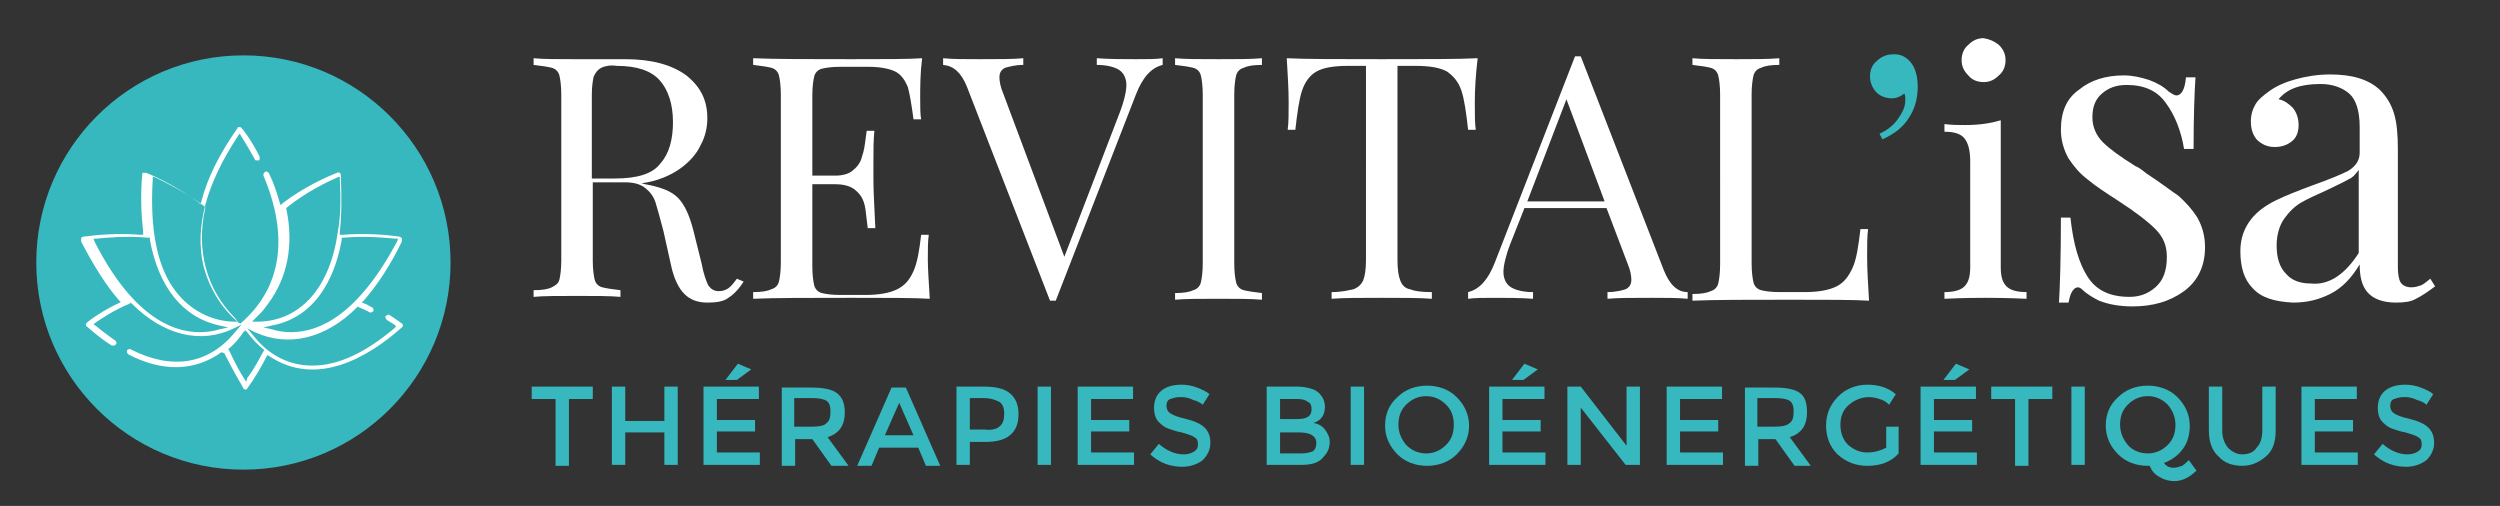
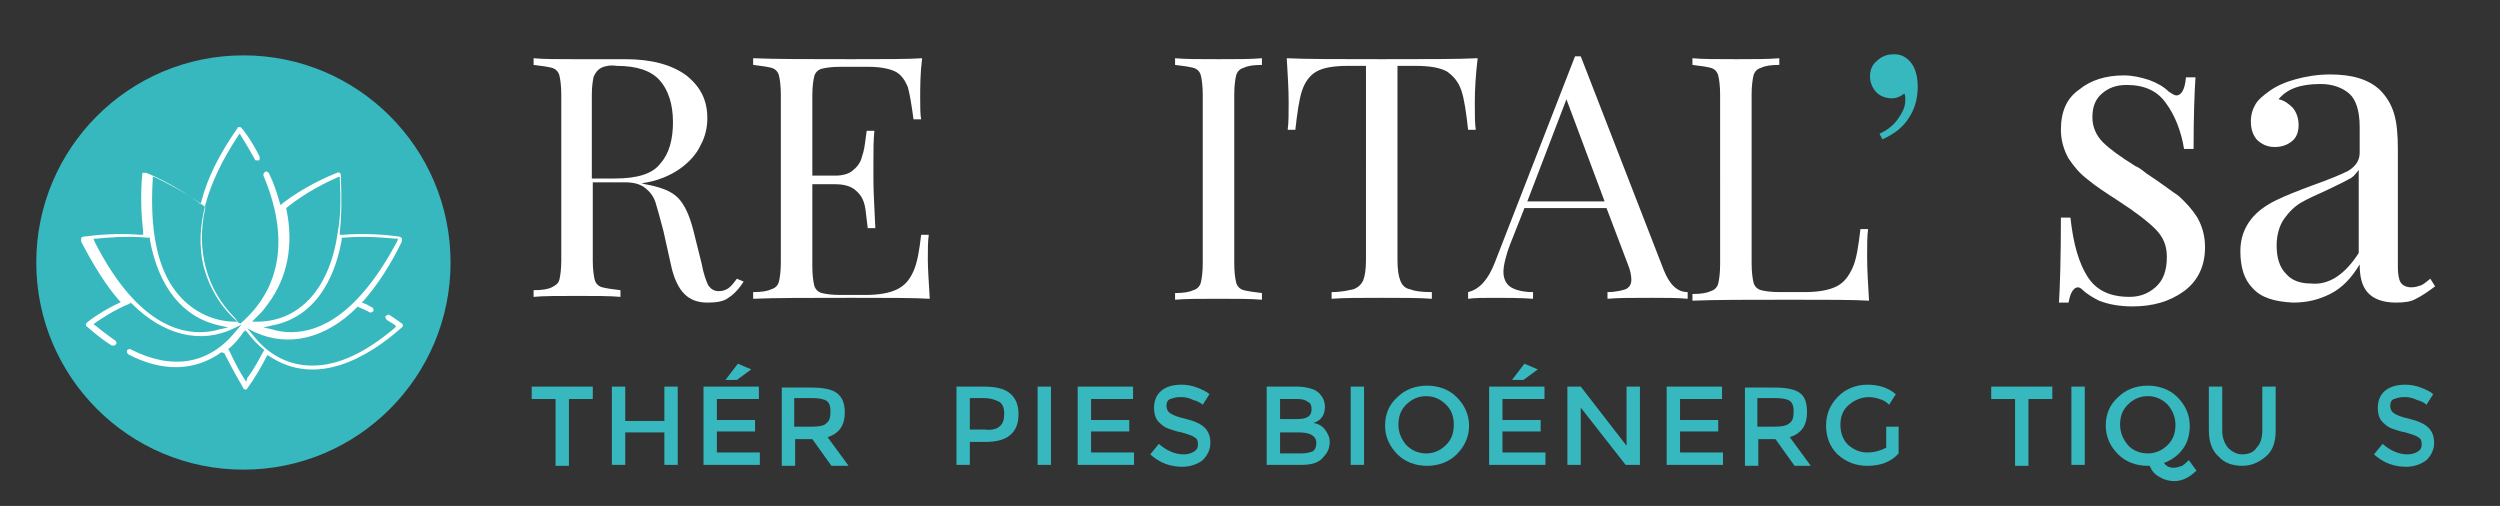
<svg xmlns="http://www.w3.org/2000/svg" id="Calque_1" x="0px" y="0px" viewBox="0 0 261.9 53" xml:space="preserve">
  <rect x="0" y="0" width="261.9" height="53" fill="#333333" stroke="none" />
  <circle fill="#37B8BF" cx="25.5" cy="27.5" r="21.7" />
  <g>
    <path fill="#FFFFFF" d="M23.5,37l0.1,0.2c1,2,1.9,3.4,1.9,3.5c0.1,0.1,0.1,0.1,0.2,0.1c0,0,0,0,0,0c0.1,0,0.2,0,0.2-0.1 c0.8-1.1,1.5-2.3,2-3.3l0.1-0.2l0.2,0.1c4.9,3.3,10.3,0.2,13.9-3c0.1-0.1,0.1-0.1,0.1-0.2c0-0.1,0-0.2-0.1-0.2l0,0 c0,0-0.5-0.4-1.3-0.9c-0.1,0-0.1-0.1-0.2,0c-0.1,0-0.1,0.1-0.2,0.1c0,0.1-0.1,0.1,0,0.2c0,0.1,0.1,0.1,0.1,0.2 c0.3,0.2,0.5,0.3,0.8,0.5l0.2,0.2l-0.2,0.2c-3.1,2.6-5.9,3.9-8.6,3.9c-2.4,0-4.6-1.1-6.2-3.2l-0.6-0.7l0.8,0.4 c3.5,1.6,7.4,0.7,10.7-2.6l0.1-0.1l0.1,0.1c0.3,0.1,0.7,0.3,1.1,0.5c0.1,0.1,0.3,0,0.4-0.1c0.1-0.1,0-0.3-0.1-0.4 c-0.3-0.1-0.5-0.3-0.8-0.4l-0.3-0.1l0.2-0.2c1.4-1.6,2.8-3.7,4-6.2c0-0.1,0-0.2,0-0.3c0-0.1-0.1-0.1-0.2-0.2 c-1.3-0.2-3.7-0.4-6-0.2l-0.3,0l0-0.3c0.2-1.8,0.2-3.8,0.1-6c0-0.1-0.1-0.2-0.1-0.2c-0.1,0-0.2-0.1-0.3,0c-1,0.4-3.5,1.5-5.7,3.2 l-0.2,0.2l-0.1-0.3c-0.3-1-0.6-2-1.1-3c0-0.1-0.1-0.1-0.2-0.2s-0.1,0-0.2,0c-0.1,0-0.1,0.1-0.2,0.2c0,0.1,0,0.2,0,0.2 c2.7,6.4,1.9,11.7-2.3,15.4l-0.1,0.1l-0.2-0.1c-1.9-1.6-3.1-3.7-3.7-6c-0.9-4,0.3-8.5,3.6-13.5l0.2-0.3l0.2,0.3 c0.3,0.5,0.8,1.3,1.4,2.4c0,0.1,0.1,0.1,0.2,0.1c0.1,0,0.2,0,0.2,0c0.1,0,0.1-0.1,0.1-0.2c0-0.1,0-0.2,0-0.2 c-0.9-1.8-1.8-2.9-1.9-3c-0.1-0.1-0.2-0.1-0.2-0.1c-0.1,0-0.2,0-0.2,0.1c-1.9,2.7-3.2,5.3-3.8,7.7l-0.1,0.3l-0.2-0.2 c-1.9-1.4-4.2-2.6-5.5-3.1c-0.1,0-0.2,0-0.3,0c-0.1,0-0.1,0.1-0.1,0.2c-0.2,2.2-0.1,4.2,0.1,6l0,0.3l-0.3,0c-2.2-0.2-4.6,0-6,0.2 c-0.1,0-0.2,0.1-0.2,0.2c0,0.1,0,0.2,0,0.3c1.3,2.5,2.6,4.6,4,6.2l0.2,0.2L13,31.5c-2.3,1-3.8,2.2-3.9,2.3C9.1,33.8,9,33.9,9,34 c0,0.1,0,0.2,0.1,0.2c0.9,0.8,1.8,1.5,2.6,2c0,0,0.1,0,0.2,0c0.2,0,0.2-0.1,0.3-0.2c0-0.1,0-0.2-0.1-0.3c-0.7-0.5-1.4-1-2.1-1.6 L9.8,34l0.2-0.2c0.6-0.4,1.9-1.3,3.6-2l0.1-0.1l0.1,0.1c3.3,3.3,7.2,4.3,10.7,2.6l0.8-0.4l-0.6,0.7c-2.8,3.5-6.7,4.1-11,1.9 c-0.1-0.1-0.3,0-0.4,0.1c0,0.1,0,0.1,0,0.2c0,0.1,0.1,0.1,0.1,0.2c3.6,1.9,7,1.8,9.8-0.2L23.5,37z M25.8,40l-0.2-0.3 c-0.4-0.6-1-1.7-1.6-3l-0.1-0.1l0.1-0.1c0.5-0.4,1.1-1.1,1.5-1.7l0.2-0.2l0.2,0.2c0.5,0.7,1.1,1.3,1.7,1.8l0.1,0.1l-0.1,0.1 c-0.5,0.9-1,1.9-1.7,2.8L25.8,40z M20.9,34.8c-3.1,0-7.2-2-11-9.5l-0.1-0.3l0.3,0c1-0.1,3.1-0.3,5.4-0.1l0.2,0l0,0.2 c0.9,5,3.5,8.2,7.3,9l0.9,0.2l-0.9,0.2C22.3,34.7,21.7,34.8,20.9,34.8z M30.5,34.8c-0.7,0-1.4-0.1-2-0.3l-0.9-0.2l0.9-0.2 c5.2-1,6.8-6.1,7.3-9l0-0.2l0.2,0c2.3-0.2,4.3,0,5.4,0.1l0.3,0l-0.1,0.3C37.6,32.8,33.6,34.8,30.5,34.8z M24.9,33.7l-0.5,0 c-2.5-0.1-4.8-1.4-6.3-3.6c-1.7-2.5-2.4-6.3-2.1-11.3l0-0.3l0.3,0.1c1,0.5,3.1,1.5,5.1,3l0.1,0.1l0,0.1c-1,4.5,0.2,8.6,3.1,11.5 L24.9,33.7z M26.9,33.7h-0.5l0.4-0.4c0.3-0.3,0.4-0.4,0.5-0.5c0.2-0.2,0.3-0.3,0.8-1l0.2,0.1l-0.2-0.1c2-2.7,2.7-6.1,1.9-9.9l0-0.1 l0.1-0.1c2-1.6,4.1-2.6,5.2-3.1l0.3-0.1l0,0.3c0.1,2,0.1,3.8-0.2,5.4C34.6,30.2,31.4,33.7,26.9,33.7z" />
  </g>
  <g>
    <g>
      <path fill="#FFFFFF" d="M77.9,29.5c-0.5,0.8-1.1,1.4-1.6,1.7c-0.5,0.4-1.3,0.5-2.2,0.5c-1,0-1.8-0.3-2.4-0.9 c-0.6-0.6-1.1-1.6-1.4-3l-0.8-3.6c-0.3-1.2-0.6-2.2-0.8-2.9c-0.2-0.7-0.6-1.2-1.1-1.6c-0.5-0.4-1.2-0.6-2.1-0.6h-3.4v8.2 c0,0.9,0.1,1.6,0.2,2c0.1,0.4,0.4,0.7,0.8,0.8c0.4,0.1,1,0.2,1.9,0.3v0.7c-1.1-0.1-2.6-0.1-4.5-0.1c-2,0-3.6,0-4.6,0.1v-0.7 c0.9,0,1.5-0.1,1.9-0.3s0.7-0.4,0.8-0.8c0.1-0.4,0.2-1.1,0.2-2V9.9c0-0.9-0.1-1.6-0.2-2c-0.1-0.4-0.4-0.7-0.8-0.8 c-0.4-0.1-1-0.2-1.9-0.3V6.1c1,0.1,2.4,0.1,4.3,0.1l3.8,0c0.5,0,1,0,1.5,0c2.8,0,4.9,0.6,6.4,1.7c1.5,1.2,2.2,2.6,2.2,4.5 c0,0.9-0.2,1.9-0.7,2.8c-0.4,0.9-1.2,1.8-2.2,2.5c-1,0.7-2.4,1.3-4,1.5l0.4,0.1c1.6,0.3,2.7,0.7,3.4,1.4c0.7,0.7,1.2,1.8,1.6,3.3 l0.9,3.6c0.2,1.1,0.5,1.9,0.7,2.3c0.3,0.4,0.6,0.6,1.1,0.6c0.4,0,0.7-0.1,1-0.3c0.3-0.2,0.6-0.6,0.9-1L77.9,29.5z M63,7.1 c-0.4,0.2-0.6,0.5-0.8,0.9c-0.1,0.4-0.2,1.1-0.2,1.9v8.8h2.4c2.4,0,4-0.5,4.8-1.6c0.9-1,1.3-2.5,1.3-4.3c0-1.9-0.5-3.4-1.4-4.4 c-0.9-1-2.4-1.5-4.5-1.5C64,6.8,63.4,6.9,63,7.1z" />
      <path fill="#FFFFFF" d="M97.4,31.3c-1.6-0.1-4.3-0.1-8.2-0.1c-4.6,0-8,0-10.3,0.1v-0.7c0.9,0,1.5-0.1,1.9-0.3 c0.4-0.1,0.7-0.4,0.8-0.8c0.1-0.4,0.2-1.1,0.2-2V9.9c0-0.9-0.1-1.6-0.2-2c-0.1-0.4-0.4-0.7-0.8-0.8c-0.4-0.1-1-0.2-1.9-0.3V6.1 c2.3,0.1,5.8,0.1,10.3,0.1c3.5,0,6,0,7.4-0.1c-0.2,1.6-0.2,3-0.2,4.2c0,0.9,0,1.7,0.1,2.2h-0.8c-0.2-1.5-0.4-2.7-0.6-3.4 c-0.3-0.7-0.7-1.3-1.3-1.6c-0.6-0.3-1.6-0.5-2.8-0.5h-3c-0.9,0-1.5,0.1-1.9,0.2c-0.4,0.1-0.7,0.4-0.8,0.8c-0.1,0.4-0.2,1.1-0.2,2 v8.4h2.4c0.8,0,1.5-0.2,1.9-0.6c0.5-0.4,0.8-0.9,0.9-1.4c0.2-0.5,0.3-1.2,0.4-2l0.1-0.7h0.8c-0.1,1-0.1,2.1-0.1,3.4v1.7 c0,1.2,0.1,2.9,0.2,5.1h-0.8c0-0.2-0.1-0.7-0.2-1.7c-0.1-1-0.4-1.7-1-2.2c-0.5-0.5-1.3-0.7-2.2-0.7h-2.4v8.6c0,0.9,0.1,1.6,0.2,2 c0.1,0.4,0.4,0.7,0.8,0.8c0.4,0.1,1,0.2,1.9,0.2h2.6c1.5,0,2.6-0.2,3.4-0.6c0.8-0.4,1.3-1,1.7-1.9c0.4-0.9,0.6-2.1,0.8-3.8h0.8 c-0.1,0.6-0.1,1.5-0.1,2.6C97.2,28.1,97.3,29.6,97.4,31.3z" />
-       <path fill="#FFFFFF" d="M121.8,6.1v0.7c-1.2,0.3-2.1,1.3-2.8,3.1l-8.4,21.6h-0.3h-0.3l-8.7-22.4c-0.6-1.5-1.4-2.2-2.5-2.3V6.1 c1,0.1,2.2,0.1,3.8,0.1c2,0,3.6,0,4.6-0.1v0.7c-0.9,0-1.5,0.2-1.9,0.3c-0.4,0.2-0.6,0.5-0.6,1c0,0.4,0.1,1,0.4,1.7l6.4,17.1 l5.8-15.1c0.5-1.3,0.7-2.3,0.7-2.9c0-0.7-0.3-1.3-0.8-1.6c-0.5-0.3-1.3-0.5-2.3-0.5V6.1c1.4,0.1,2.7,0.1,4.1,0.1 C120.2,6.2,121.1,6.2,121.8,6.1z" />
      <path fill="#FFFFFF" d="M132.2,6.8c-0.9,0-1.5,0.1-1.9,0.3c-0.4,0.1-0.7,0.4-0.8,0.8c-0.1,0.4-0.2,1.1-0.2,2v17.7 c0,0.9,0.1,1.6,0.2,2c0.1,0.4,0.4,0.7,0.8,0.8c0.4,0.1,1,0.2,1.9,0.3v0.7c-1.1-0.1-2.6-0.1-4.5-0.1c-2,0-3.6,0-4.6,0.1v-0.7 c0.9,0,1.5-0.1,1.9-0.3c0.4-0.1,0.7-0.4,0.8-0.8c0.1-0.4,0.2-1.1,0.2-2V9.9c0-0.9-0.1-1.6-0.2-2c-0.1-0.4-0.4-0.7-0.8-0.8 c-0.4-0.1-1-0.2-1.9-0.3V6.1c1,0.1,2.5,0.1,4.6,0.1c1.9,0,3.4,0,4.5-0.1V6.8z" />
      <path fill="#FFFFFF" d="M154.5,10.7c0,1.2,0,2.2,0.1,2.9h-0.8c-0.2-1.8-0.4-3.2-0.7-4.1c-0.3-0.9-0.8-1.5-1.5-2 c-0.7-0.4-1.8-0.6-3.3-0.6h-1.9v20.3c0,1,0.1,1.7,0.3,2.2c0.2,0.5,0.5,0.8,1,0.9c0.5,0.2,1.2,0.3,2.3,0.3v0.7 c-1.2-0.1-3-0.1-5.2-0.1c-2.4,0-4.1,0-5.3,0.1v-0.7c1.1,0,1.8-0.2,2.3-0.3c0.5-0.2,0.8-0.5,1-0.9c0.2-0.5,0.3-1.2,0.3-2.2V6.9 h-1.9c-1.5,0-2.6,0.2-3.3,0.6c-0.7,0.4-1.2,1.1-1.5,2c-0.3,0.9-0.5,2.3-0.7,4.1h-0.8c0.1-0.8,0.1-1.7,0.1-2.9 c0-1.4-0.1-2.9-0.2-4.6c2,0.1,5.3,0.1,10,0.1c4.7,0,8,0,10-0.1C154.6,7.8,154.5,9.3,154.5,10.7z" />
      <path fill="#FFFFFF" d="M176.8,30.6v0.7c-1-0.1-2.2-0.1-3.8-0.1c-2,0-3.6,0-4.6,0.1v-0.7c0.9,0,1.6-0.2,1.9-0.3 c0.4-0.2,0.6-0.5,0.6-1c0-0.4-0.1-1-0.4-1.7l-2.2-5.8h-8.6l-1.5,3.8c-0.5,1.3-0.7,2.3-0.7,2.9c0,0.7,0.3,1.3,0.8,1.6 c0.5,0.3,1.3,0.5,2.3,0.5v0.7c-1.4-0.1-2.7-0.1-4.1-0.1c-1.1,0-2,0-2.7,0.1v-0.7c1.2-0.3,2.1-1.3,2.8-3.1l8.4-21.6h0.6l8.7,22.4 C174.9,29.8,175.7,30.6,176.8,30.6z M168.1,21.1l-4-10.7L160,21.1H168.1z" />
      <path fill="#FFFFFF" d="M186.4,6.8c-0.9,0-1.5,0.1-1.9,0.3c-0.4,0.1-0.7,0.4-0.8,0.8c-0.1,0.4-0.2,1.1-0.2,2v17.7 c0,0.9,0.1,1.6,0.2,2c0.1,0.4,0.4,0.7,0.8,0.8c0.4,0.1,1,0.2,1.9,0.2h2.6c1.5,0,2.6-0.2,3.4-0.6c0.8-0.4,1.3-1.1,1.7-2 c0.4-0.9,0.6-2.3,0.8-4h0.8c-0.1,0.7-0.1,1.7-0.1,2.9c0,1.4,0.1,2.9,0.2,4.6c-1.6-0.1-4.3-0.1-8.2-0.1c-4.6,0-8,0-10.3,0.1v-0.7 c0.9,0,1.5-0.1,1.9-0.3c0.4-0.1,0.7-0.4,0.8-0.8c0.1-0.4,0.2-1.1,0.2-2V9.9c0-0.9-0.1-1.6-0.2-2c-0.1-0.4-0.4-0.7-0.8-0.8 c-0.4-0.1-1-0.2-1.9-0.3V6.1c1,0.1,2.5,0.1,4.6,0.1c1.9,0,3.4,0,4.5-0.1V6.8z" />
      <path fill="#37B8BF" d="M200.3,6.7c0.4,0.6,0.6,1.4,0.6,2.4c0,1.2-0.3,2.3-0.9,3.2c-0.6,1-1.5,1.7-2.8,2.3l-0.3-0.6 c0.7-0.3,1.4-0.8,1.9-1.5c0.5-0.7,0.8-1.3,0.8-2c0-0.3,0-0.5-0.1-0.7c-0.4,0.3-0.8,0.5-1.3,0.5c-0.6,0-1.2-0.2-1.6-0.6 c-0.4-0.4-0.7-1-0.7-1.7c0-0.6,0.2-1.2,0.7-1.6c0.4-0.4,1-0.7,1.6-0.7C199.1,5.6,199.8,6,200.3,6.7z" />
-       <path fill="#FFFFFF" d="M209.6,28c0,1,0.2,1.6,0.6,2s1.1,0.6,2.1,0.6v0.7c-2.2-0.1-3.6-0.1-4.3-0.1c-0.7,0-2.1,0-4.3,0.1v-0.7 c1,0,1.7-0.2,2.1-0.6c0.4-0.4,0.6-1,0.6-2V16.9c0-1.1-0.2-1.9-0.6-2.4c-0.4-0.5-1.1-0.7-2.1-0.7V13c0.8,0.1,1.5,0.1,2.2,0.1 c1.5,0,2.7-0.2,3.7-0.5V28z M209.4,4.7c0.5,0.5,0.7,1,0.7,1.6c0,0.6-0.2,1.2-0.7,1.6c-0.5,0.5-1,0.7-1.6,0.7 c-0.6,0-1.2-0.2-1.6-0.7c-0.5-0.5-0.7-1-0.7-1.6c0-0.6,0.2-1.2,0.7-1.6c0.5-0.5,1-0.7,1.6-0.7C208.4,4.1,208.9,4.3,209.4,4.7z" />
      <path fill="#FFFFFF" d="M225.2,8.4c0.8,0.3,1.5,0.7,2,1.2c0.3,0.2,0.6,0.4,0.8,0.4c0.5,0,0.9-0.6,1-1.9h1c-0.1,1.4-0.2,4-0.2,7.5 h-1c-0.3-1.9-1-3.6-1.9-4.8c-0.9-1.3-2.3-1.9-4.1-1.9c-1.1,0-1.9,0.3-2.6,0.9c-0.7,0.6-1,1.4-1,2.5c0,1,0.4,1.9,1.1,2.6 c0.7,0.7,1.8,1.5,3.4,2.5c0.3,0.1,0.7,0.4,1.2,0.8c1.4,0.9,2.4,1.7,3.3,2.3c0.8,0.7,1.5,1.5,2,2.3c0.5,0.9,0.8,1.9,0.8,3.1 c0,1.9-0.7,3.5-2.2,4.6c-1.5,1.1-3.3,1.6-5.4,1.6c-1.3,0-2.5-0.2-3.5-0.6c-0.6-0.3-1.3-0.7-1.8-1.2c-0.1-0.1-0.3-0.2-0.4-0.2 c-0.2,0-0.4,0.1-0.6,0.4c-0.2,0.3-0.3,0.7-0.4,1.2h-1c0.1-1.7,0.2-4.6,0.2-8.9h1c0.3,2.8,0.9,4.8,1.8,6.2c0.9,1.4,2.3,2.1,4.4,2.1 c1,0,1.9-0.3,2.7-1c0.8-0.7,1.2-1.7,1.2-3.2c0-1.2-0.4-2.1-1.2-2.9c-0.8-0.8-2.1-1.8-3.8-2.9c-1.4-0.9-2.6-1.7-3.3-2.3 c-0.8-0.6-1.4-1.3-2-2.2c-0.5-0.9-0.8-1.9-0.8-3c0-1.9,0.6-3.3,1.9-4.2c1.2-1,2.8-1.5,4.7-1.5C223.4,7.9,224.3,8.1,225.2,8.4z" />
      <path fill="#FFFFFF" d="M236,30.2c-0.9-0.9-1.3-2.2-1.3-3.9c0-1.3,0.4-2.4,1.1-3.3c0.7-0.9,1.6-1.5,2.6-2c1-0.5,2.3-1,3.9-1.6 c1.7-0.6,2.9-1.1,3.7-1.5c0.8-0.5,1.2-1.1,1.2-1.9v-2.7c0-1.7-0.4-2.9-1.1-3.5c-0.7-0.6-1.7-1-3-1c-2.1,0-3.5,0.5-4.4,1.6 c0.6,0.1,1.1,0.5,1.5,0.9c0.4,0.5,0.6,1.1,0.6,1.8c0,0.7-0.2,1.3-0.7,1.7c-0.5,0.4-1.1,0.6-1.8,0.6c-0.8,0-1.4-0.3-1.9-0.8 c-0.4-0.5-0.6-1.1-0.6-1.9c0-0.7,0.2-1.3,0.5-1.8c0.3-0.5,0.8-0.9,1.5-1.4c0.7-0.5,1.6-0.9,2.7-1.2c1.1-0.3,2.3-0.5,3.6-0.5 c2.3,0,4,0.5,5.2,1.6c0.7,0.7,1.2,1.5,1.5,2.5c0.3,1,0.4,2.2,0.4,3.8v12.3c0,0.7,0.1,1.3,0.3,1.6c0.2,0.3,0.6,0.5,1.1,0.5 c0.4,0,0.7-0.1,1-0.2s0.6-0.4,1-0.7l0.5,0.8c-0.8,0.6-1.4,1-2,1.3c-0.5,0.3-1.2,0.4-2.1,0.4c-1.4,0-2.4-0.4-3-1.1 c-0.6-0.7-0.8-1.7-0.8-2.9c-0.9,1.5-1.9,2.5-3.1,3.1c-1.2,0.6-2.4,0.9-3.9,0.9C238.3,31.6,236.9,31.2,236,30.2z M247.1,26.5v-8.7 c-0.3,0.4-0.6,0.8-1.1,1c-0.5,0.3-1.2,0.6-2.2,1.1c-1.1,0.5-2,0.9-2.7,1.3c-0.7,0.4-1.3,1-1.8,1.7c-0.5,0.7-0.8,1.7-0.8,2.8 c0,1.3,0.3,2.3,1,3c0.6,0.7,1.5,1,2.6,1C244,29.9,245.7,28.7,247.1,26.5z" />
    </g>
    <g>
      <path fill="#37B8BF" d="M59.6,41.8v7h-1.4v-7h-2.5v-1.3h6.4v1.3H59.6z" />
      <path fill="#37B8BF" d="M64.1,48.7v-8.2h1.4v3.6h4.1v-3.6H71v8.2h-1.4v-3.4h-4.1v3.4H64.1z" />
      <path fill="#37B8BF" d="M79.5,40.5v1.3h-4.4V44h4v1.2h-4v2.2h4.5v1.3h-5.9v-8.2H79.5z M77.2,39.8H76l1.3-1.7l1.4,0.6L77.2,39.8z" />
      <path fill="#37B8BF" d="M88.5,43.2c0,1.4-0.6,2.2-1.8,2.6l2.2,3h-1.8l-2-2.8h-1.8v2.8h-1.4v-8.2H85c1.3,0,2.2,0.2,2.7,0.6 S88.5,42.2,88.5,43.2z M86.6,44.3c0.3-0.2,0.4-0.6,0.4-1.2c0-0.5-0.1-0.9-0.4-1.1c-0.3-0.2-0.8-0.3-1.6-0.3h-1.8v3H85 C85.8,44.7,86.4,44.6,86.6,44.3z" />
-       <path fill="#37B8BF" d="M92.1,46.9l-0.8,1.9h-1.5l3.6-8.2h1.5l3.6,8.2h-1.5l-0.8-1.9H92.1z M95.7,45.6l-1.5-3.4l-1.5,3.4H95.7z" />
      <path fill="#37B8BF" d="M105.8,41.2c0.6,0.5,0.9,1.2,0.9,2.2c0,1-0.3,1.7-0.9,2.2c-0.6,0.5-1.5,0.7-2.7,0.7h-1.5v2.4h-1.4v-8.2 h2.8C104.3,40.5,105.2,40.7,105.8,41.2z M104.8,44.6c0.3-0.3,0.4-0.7,0.4-1.3s-0.2-1-0.5-1.2c-0.4-0.2-0.9-0.4-1.7-0.4h-1.4v3.3 h1.6C104,45.1,104.5,44.9,104.8,44.6z" />
      <path fill="#37B8BF" d="M108.7,40.5h1.4v8.2h-1.4V40.5z" />
      <path fill="#37B8BF" d="M118.7,40.5v1.3h-4.4V44h4v1.2h-4v2.2h4.5v1.3h-5.9v-8.2H118.7z" />
      <path fill="#37B8BF" d="M123.6,41.6c-0.4,0-0.7,0.1-1,0.2s-0.4,0.4-0.4,0.7c0,0.3,0.1,0.6,0.4,0.8c0.3,0.2,0.8,0.4,1.7,0.6 c0.8,0.2,1.5,0.5,1.9,0.9c0.4,0.4,0.6,0.9,0.6,1.6c0,0.7-0.3,1.3-0.8,1.8c-0.5,0.4-1.3,0.7-2.1,0.7c-1.3,0-2.4-0.4-3.4-1.3 l0.9-1.1c0.8,0.7,1.7,1.1,2.6,1.1c0.4,0,0.8-0.1,1.1-0.3c0.3-0.2,0.4-0.4,0.4-0.8c0-0.3-0.1-0.6-0.4-0.7c-0.2-0.2-0.7-0.3-1.3-0.5 c-0.6-0.1-1.1-0.3-1.4-0.4c-0.3-0.1-0.6-0.3-0.8-0.5c-0.5-0.4-0.7-0.9-0.7-1.7c0-0.8,0.3-1.4,0.8-1.8s1.2-0.6,2.1-0.6 c0.5,0,1.1,0.1,1.6,0.3c0.5,0.2,1,0.4,1.3,0.7l-0.7,1.1c-0.2-0.2-0.6-0.4-1-0.5C124.4,41.6,124,41.6,123.6,41.6z" />
      <path fill="#37B8BF" d="M136.3,48.7h-3.6v-8.2h3.2c0.6,0,1,0.1,1.4,0.2c0.4,0.1,0.7,0.3,0.9,0.5c0.4,0.4,0.6,0.9,0.6,1.4 c0,0.6-0.2,1.1-0.6,1.4c-0.2,0.1-0.3,0.2-0.3,0.2c-0.1,0-0.2,0.1-0.3,0.1c0.5,0.1,0.9,0.3,1.2,0.7c0.3,0.4,0.5,0.8,0.5,1.3 c0,0.6-0.2,1.1-0.6,1.5C138.2,48.5,137.4,48.7,136.3,48.7z M134.1,43.9h1.8c1,0,1.5-0.3,1.5-1c0-0.4-0.1-0.7-0.4-0.8 c-0.2-0.2-0.6-0.3-1.1-0.3h-1.8V43.9z M134.1,47.5h2.2c0.5,0,0.9-0.1,1.2-0.2c0.3-0.2,0.4-0.5,0.4-0.9c0-0.7-0.6-1.1-1.8-1.1h-2 V47.5z" />
      <path fill="#37B8BF" d="M141.5,40.5h1.4v8.2h-1.4V40.5z" />
      <path fill="#37B8BF" d="M152.6,47.6c-0.8,0.8-1.9,1.2-3.1,1.2c-1.2,0-2.3-0.4-3.1-1.2c-0.8-0.8-1.3-1.8-1.3-3s0.4-2.2,1.3-3 c0.8-0.8,1.9-1.2,3.1-1.2c1.2,0,2.3,0.4,3.1,1.2c0.8,0.8,1.3,1.8,1.3,3S153.4,46.8,152.6,47.6z M151.5,42.4 c-0.6-0.6-1.3-0.9-2.1-0.9s-1.5,0.3-2.1,0.9c-0.6,0.6-0.8,1.3-0.8,2.1s0.3,1.5,0.8,2.1c0.6,0.6,1.3,0.9,2.1,0.9s1.5-0.3,2.1-0.9 s0.8-1.3,0.8-2.1S152.1,43,151.5,42.4z" />
      <path fill="#37B8BF" d="M161.8,40.5v1.3h-4.4V44h4v1.2h-4v2.2h4.5v1.3H156v-8.2H161.8z M159.6,39.8h-1.2l1.3-1.7l1.4,0.6 L159.6,39.8z" />
      <path fill="#37B8BF" d="M170.4,40.5h1.4v8.2h-1.5l-4.7-6v6h-1.4v-8.2h1.4l4.8,6.2V40.5z" />
      <path fill="#37B8BF" d="M180.4,40.5v1.3H176V44h4v1.2h-4v2.2h4.5v1.3h-5.9v-8.2H180.4z" />
      <path fill="#37B8BF" d="M189.3,43.2c0,1.4-0.6,2.2-1.8,2.6l2.2,3H188l-2-2.8h-1.8v2.8h-1.4v-8.2h3.1c1.3,0,2.2,0.2,2.7,0.6 S189.3,42.2,189.3,43.2z M187.5,44.3c0.3-0.2,0.4-0.6,0.4-1.2c0-0.5-0.1-0.9-0.4-1.1c-0.3-0.2-0.8-0.3-1.6-0.3h-1.8v3h1.7 C186.7,44.7,187.2,44.6,187.5,44.3z" />
      <path fill="#37B8BF" d="M197.5,44.7h1.4v2.8c-0.8,0.9-1.9,1.3-3.3,1.3c-1.2,0-2.2-0.4-3.1-1.2c-0.8-0.8-1.2-1.8-1.2-3 c0-1.2,0.4-2.2,1.3-3.1c0.8-0.8,1.9-1.2,3-1.2c1.2,0,2.2,0.3,3,1l-0.7,1.1c-0.3-0.3-0.6-0.5-1-0.6c-0.3-0.1-0.7-0.2-1.1-0.2 c-0.8,0-1.5,0.3-2.1,0.8c-0.6,0.5-0.9,1.2-0.9,2.1c0,0.9,0.3,1.6,0.8,2.1c0.6,0.5,1.2,0.8,2,0.8c0.8,0,1.4-0.2,2-0.5V44.7z" />
-       <path fill="#37B8BF" d="M207,40.5v1.3h-4.4V44h4v1.2h-4v2.2h4.5v1.3h-5.9v-8.2H207z M204.8,39.8h-1.2l1.3-1.7l1.4,0.6L204.8,39.8z " />
      <path fill="#37B8BF" d="M212.5,41.8v7h-1.4v-7h-2.5v-1.3h6.4v1.3H212.5z" />
      <path fill="#37B8BF" d="M217,40.5h1.4v8.2H217V40.5z" />
      <path fill="#37B8BF" d="M225.2,48.8l-0.2,0c-1.2,0-2.3-0.4-3.1-1.2c-0.8-0.8-1.3-1.8-1.3-3s0.4-2.2,1.3-3c0.8-0.8,1.9-1.2,3.1-1.2 c1.2,0,2.3,0.4,3.1,1.2c0.8,0.8,1.3,1.8,1.3,3c0,0.9-0.2,1.7-0.7,2.4c-0.5,0.7-1.2,1.2-2,1.5c0.3,0.4,0.6,0.5,1,0.5 c0.3,0,0.6-0.1,0.9-0.2c0.3-0.2,0.5-0.4,0.7-0.6l0.8,1.1c-0.7,0.7-1.5,1.1-2.3,1.1c-0.5,0-1-0.1-1.5-0.4 C225.7,49.7,225.4,49.3,225.2,48.8z M227.1,42.4c-0.6-0.6-1.3-0.9-2.1-0.9s-1.5,0.3-2.1,0.9s-0.8,1.3-0.8,2.1s0.3,1.5,0.8,2.1 s1.3,0.9,2.1,0.9s1.5-0.3,2.1-0.9c0.6-0.6,0.8-1.3,0.8-2.1S227.6,43,227.1,42.4z" />
      <path fill="#37B8BF" d="M233.4,46.9c0.4,0.4,0.9,0.7,1.5,0.7c0.6,0,1.2-0.2,1.5-0.7c0.4-0.4,0.6-1,0.6-1.8v-4.6h1.4v4.6 c0,1.2-0.3,2.1-1,2.7c-0.7,0.6-1.5,1-2.5,1c-1,0-1.9-0.3-2.5-1c-0.7-0.6-1-1.6-1-2.7v-4.6h1.4v4.6C232.8,45.8,233,46.4,233.4,46.9 z" />
-       <path fill="#37B8BF" d="M246.9,40.5v1.3h-4.4V44h4v1.2h-4v2.2h4.5v1.3h-5.9v-8.2H246.9z" />
      <path fill="#37B8BF" d="M251.8,41.6c-0.4,0-0.7,0.1-1,0.2s-0.4,0.4-0.4,0.7c0,0.3,0.1,0.6,0.4,0.8c0.3,0.2,0.8,0.4,1.7,0.6 c0.8,0.2,1.5,0.5,1.9,0.9c0.4,0.4,0.6,0.9,0.6,1.6c0,0.7-0.3,1.3-0.8,1.8c-0.5,0.4-1.3,0.7-2.1,0.7c-1.3,0-2.4-0.4-3.4-1.3 l0.9-1.1c0.8,0.7,1.7,1.1,2.6,1.1c0.4,0,0.8-0.1,1.1-0.3c0.3-0.2,0.4-0.4,0.4-0.8c0-0.3-0.1-0.6-0.4-0.7c-0.2-0.2-0.7-0.3-1.3-0.5 c-0.6-0.1-1.1-0.3-1.4-0.4c-0.3-0.1-0.6-0.3-0.8-0.5c-0.5-0.4-0.7-0.9-0.7-1.7c0-0.8,0.3-1.4,0.8-1.8s1.2-0.6,2.1-0.6 c0.5,0,1.1,0.1,1.6,0.3c0.5,0.2,1,0.4,1.3,0.7l-0.7,1.1c-0.2-0.2-0.6-0.4-1-0.5C252.6,41.6,252.2,41.6,251.8,41.6z" />
    </g>
  </g>
</svg>